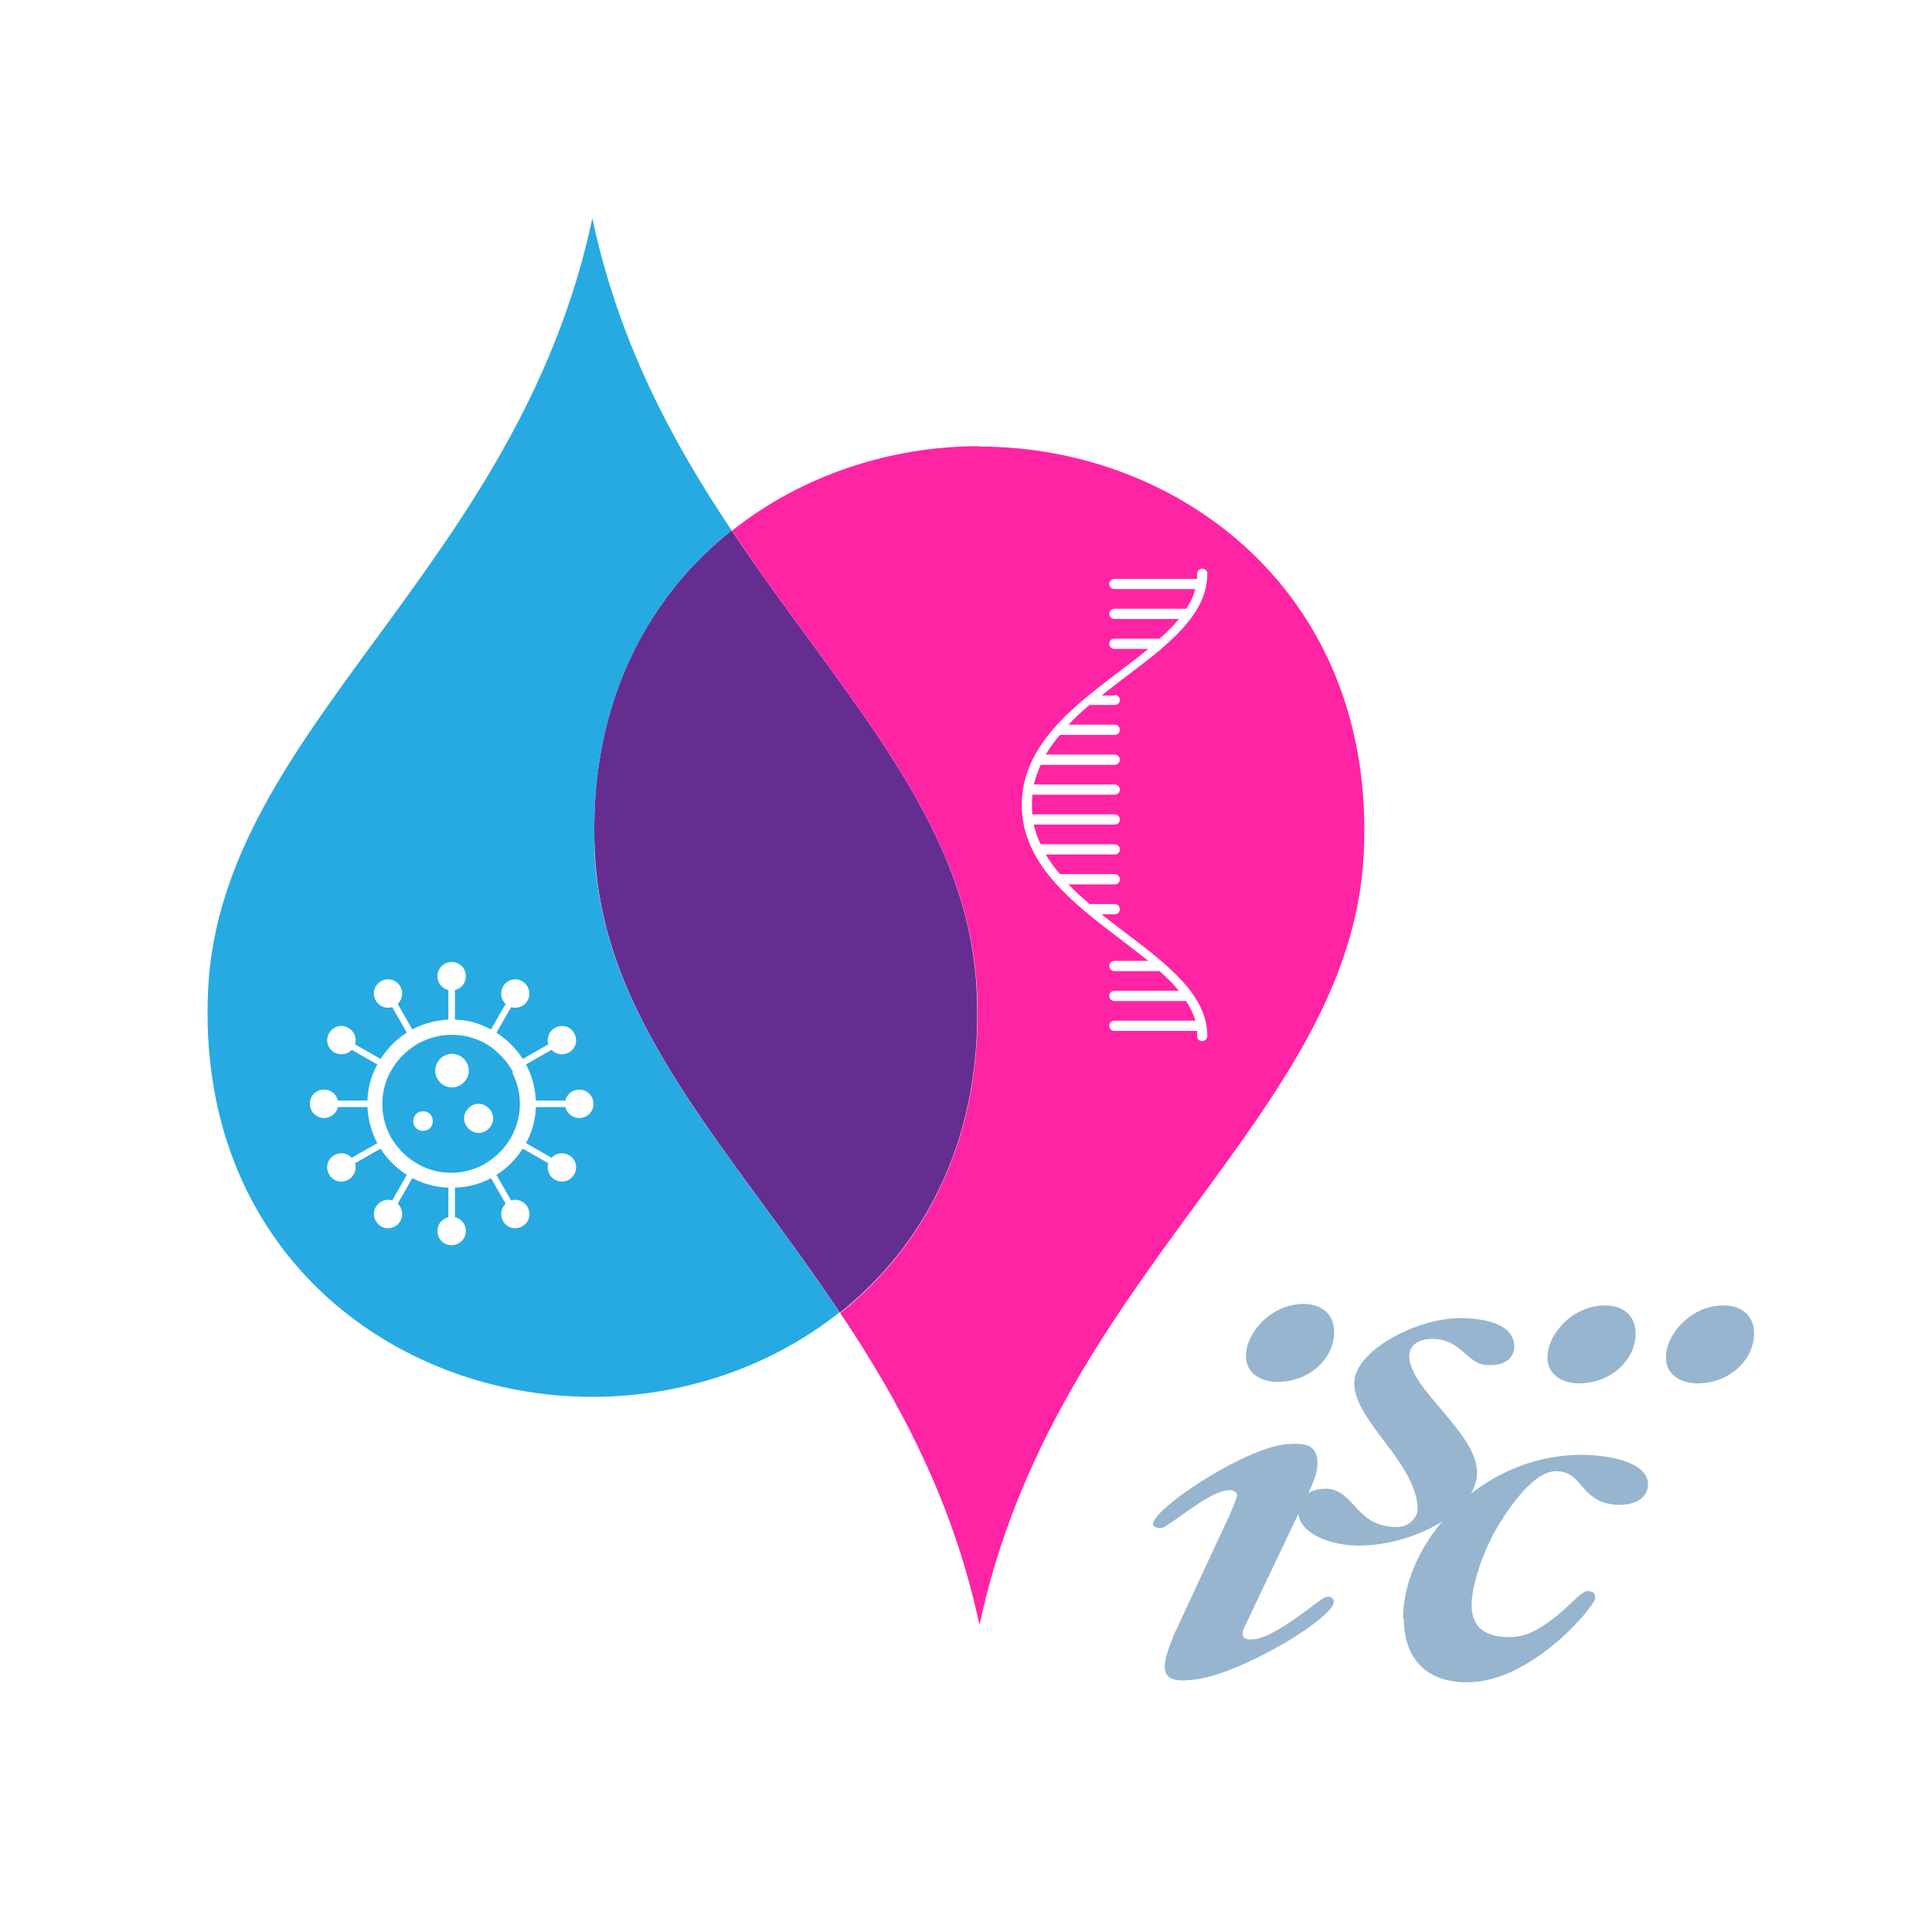
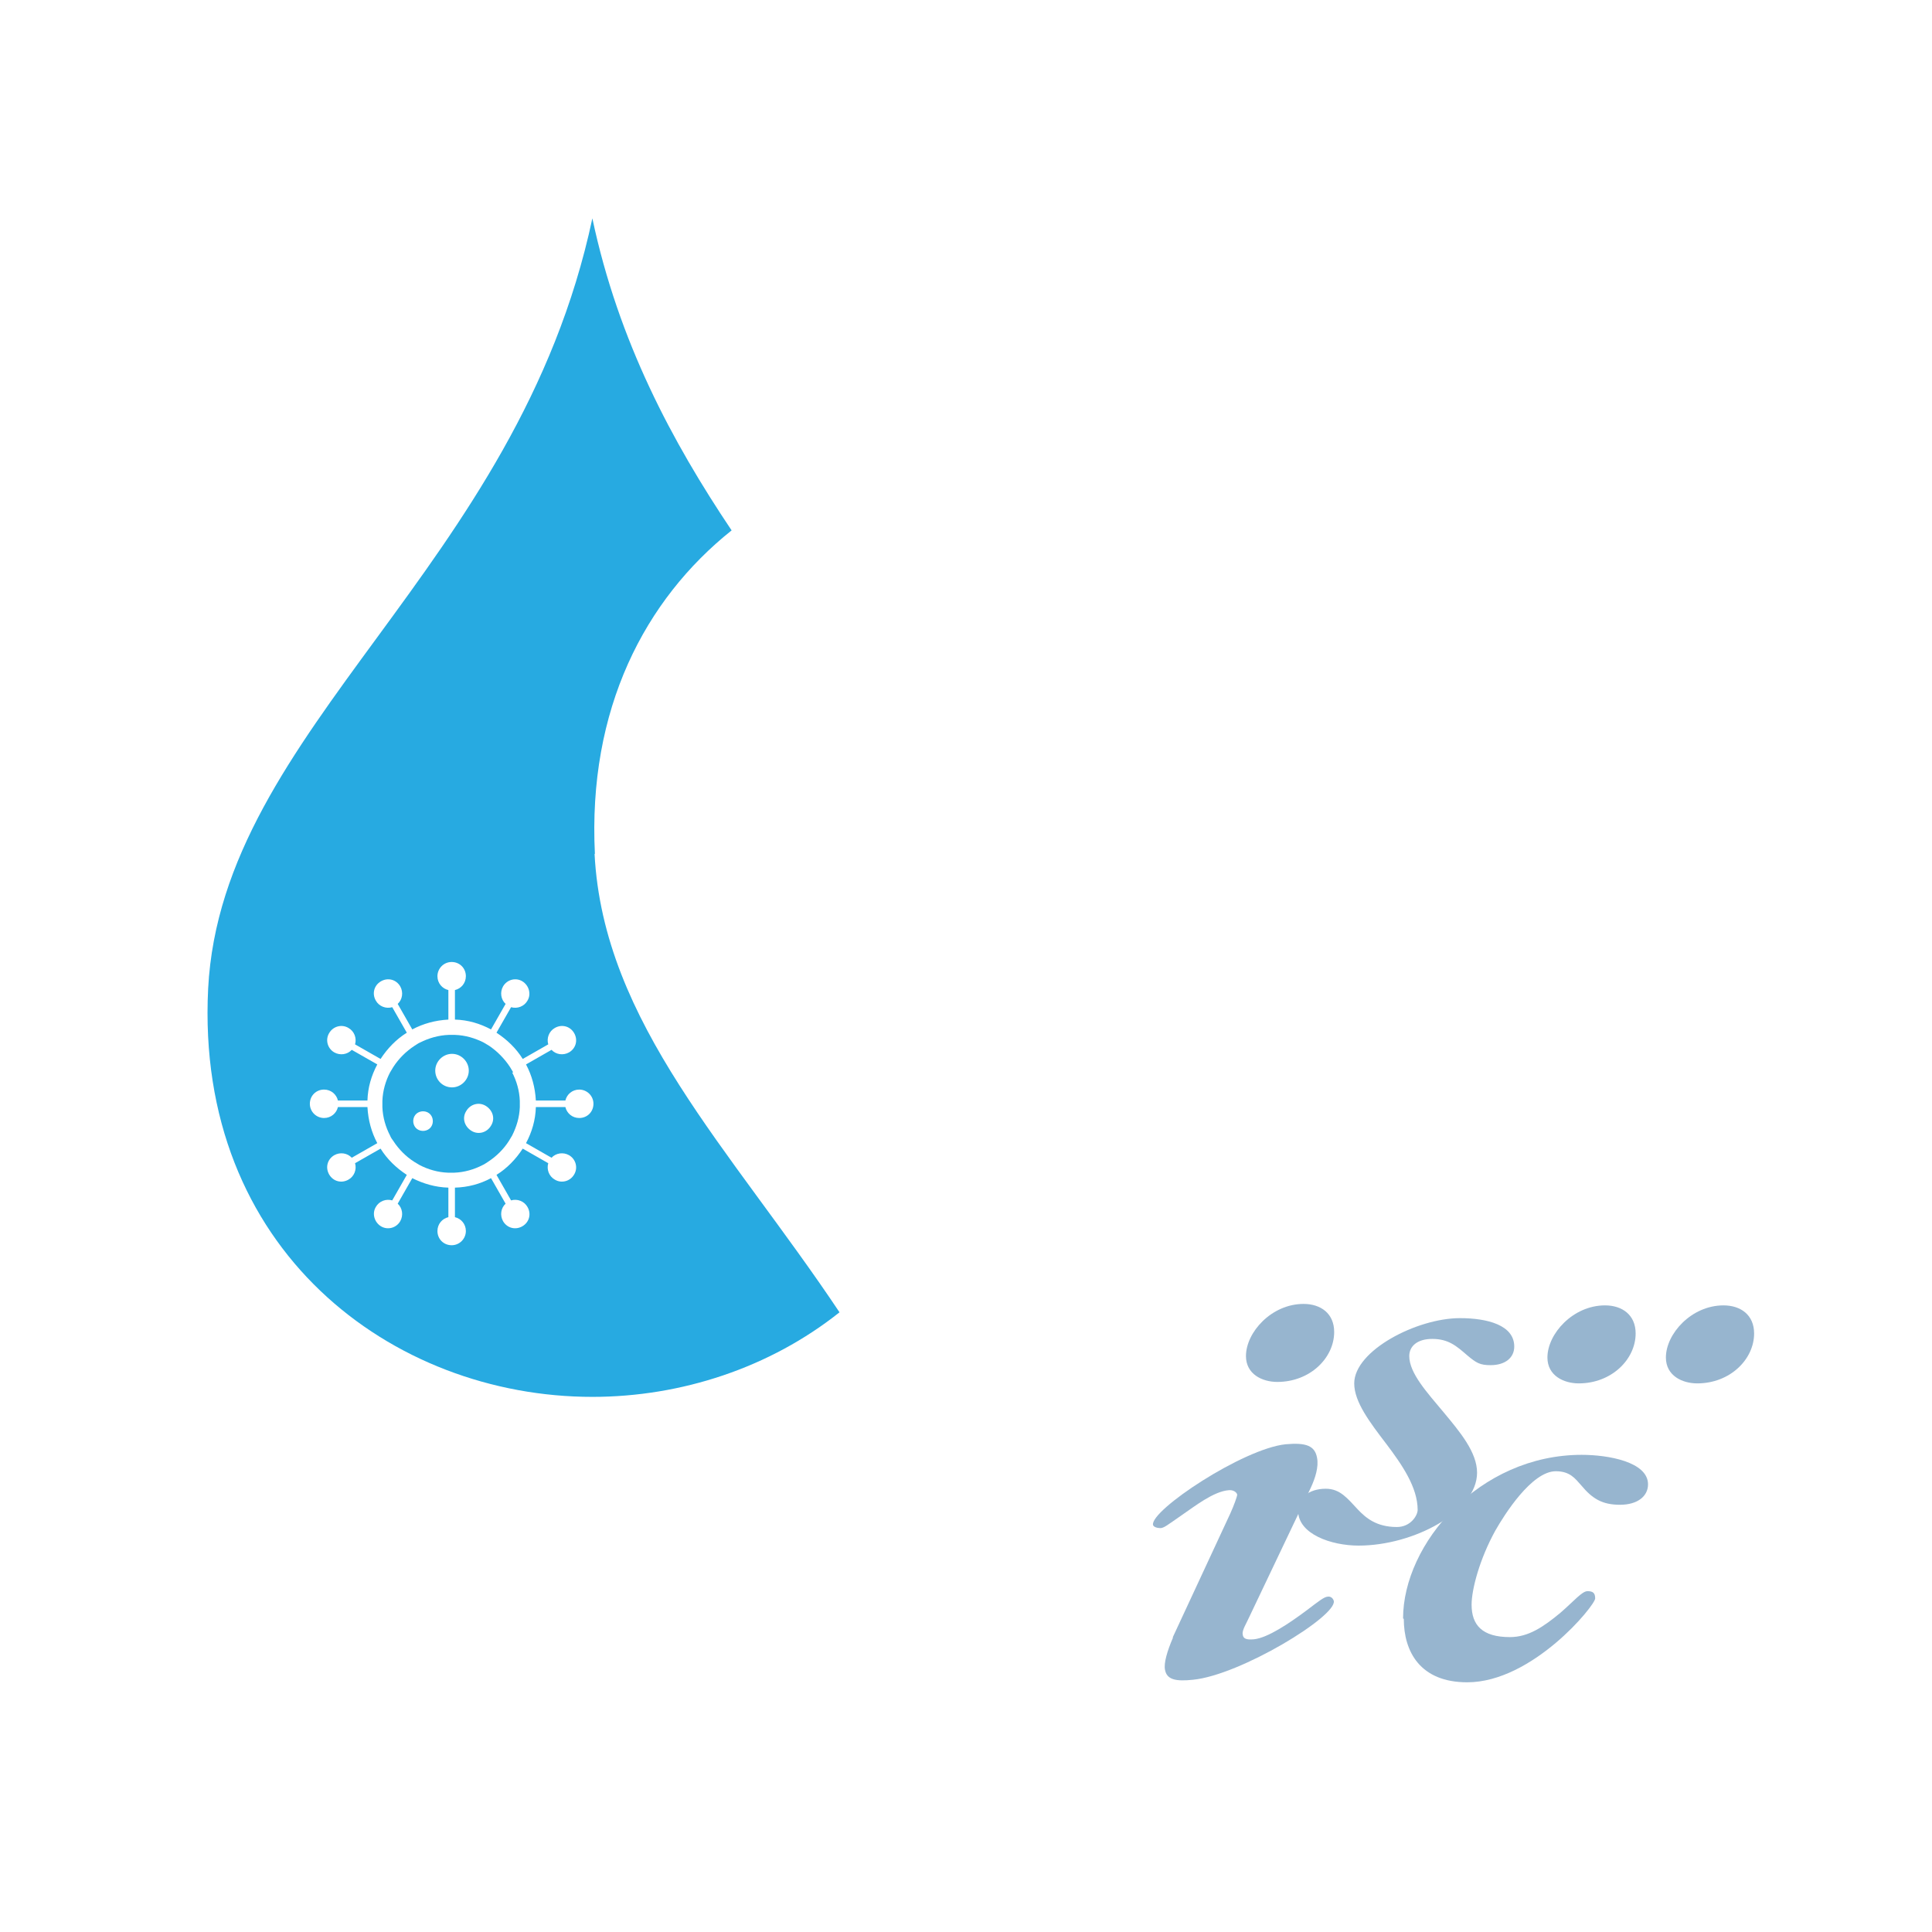
<svg xmlns="http://www.w3.org/2000/svg" id="Capa_2" viewBox="0 0 53 53">
  <defs>
    <style>.cls-1{fill:#fff;}.cls-2{fill:#662d91;}.cls-3{fill:#27aae1;}.cls-4{fill:#97b5cf;}.cls-5{fill:#ff24a4;}</style>
  </defs>
  <g id="Capa_1-2">
-     <rect class="cls-1" width="53" height="53" />
    <g id="Capa_1-2">
      <g>
-         <path class="cls-2" d="M26.79,27.13c-.23-4.64-3.73-8.1-6.72-12.58-2.38,1.89-3.96,4.9-3.75,8.88,.23,4.64,3.73,8.1,6.72,12.58,2.38-1.89,3.96-4.9,3.75-8.88Z" />
        <g>
          <path class="cls-3" d="M16.32,23.43c-.2-3.98,1.37-6.98,3.75-8.88-1.63-2.43-3.1-5.17-3.82-8.56-2.05,9.63-10.17,13.97-10.54,21.13-.36,7.17,5.05,11.2,10.54,11.2,2.44,0,4.87-.8,6.78-2.32-2.99-4.48-6.48-7.93-6.72-12.58Zm-.43,7.24c-.19,0-.34-.13-.38-.3h-.81c-.01,.36-.11,.69-.27,.99l.7,.4h0c.12-.13,.32-.16,.48-.07,.19,.11,.25,.35,.14,.53-.11,.19-.35,.25-.53,.14-.16-.09-.23-.28-.18-.45h0l-.7-.4c-.19,.29-.43,.54-.72,.72l.4,.7h0c.17-.05,.36,.02,.45,.18,.11,.19,.05,.42-.14,.53s-.42,.05-.53-.14c-.09-.16-.06-.36,.07-.48h0l-.4-.7c-.3,.16-.63,.25-.99,.26v.81c.17,.04,.3,.19,.3,.38,0,.21-.17,.39-.39,.39s-.39-.17-.39-.39c0-.19,.13-.34,.3-.38v-.81c-.36-.01-.69-.11-.99-.26l-.4,.7h0c.13,.12,.16,.32,.07,.48-.11,.19-.35,.25-.53,.14s-.25-.35-.14-.53c.09-.16,.28-.23,.45-.18l.4-.7c-.29-.19-.54-.43-.72-.72l-.7,.4h0c.05,.17-.02,.36-.18,.45-.19,.11-.42,.05-.53-.14-.11-.19-.05-.42,.14-.53,.16-.09,.36-.06,.48,.07h0l.7-.4c-.16-.3-.25-.63-.27-.99h-.81c-.04,.17-.19,.3-.38,.3-.21,0-.39-.17-.39-.39s.17-.39,.39-.39c.19,0,.34,.13,.38,.3h.81c.01-.36,.11-.69,.27-.99l-.7-.4h0c-.12,.13-.32,.16-.48,.07-.19-.11-.25-.35-.14-.53,.11-.19,.35-.25,.53-.14,.16,.09,.23,.28,.18,.45h0l.7,.4c.19-.29,.43-.54,.72-.72l-.4-.7h0c-.17,.05-.36-.02-.45-.18-.11-.19-.05-.42,.14-.53s.42-.05,.53,.14c.09,.16,.06,.36-.07,.48h0l.4,.7c.3-.16,.63-.25,.99-.27v-.81c-.17-.04-.3-.19-.3-.38,0-.21,.17-.39,.39-.39s.39,.17,.39,.39c0,.19-.13,.34-.3,.38v.81c.36,.01,.69,.11,.99,.27l.4-.7h0c-.13-.12-.16-.32-.07-.48,.11-.19,.35-.25,.53-.14s.25,.35,.14,.53c-.09,.16-.28,.23-.45,.18h0l-.4,.7c.29,.19,.54,.43,.72,.72l.7-.4c-.05-.17,.02-.36,.18-.45,.19-.11,.42-.05,.53,.14,.11,.19,.05,.42-.14,.53-.16,.09-.36,.06-.48-.07h0l-.7,.4c.16,.3,.25,.63,.27,.99h.81c.04-.17,.19-.3,.38-.3,.21,0,.39,.17,.39,.39s-.17,.39-.39,.39Z" />
          <path class="cls-3" d="M14.08,29.42s-.06-.1-.09-.15c-.15-.23-.35-.43-.57-.58-.05-.03-.1-.06-.15-.09-.24-.12-.5-.2-.79-.21h-.17c-.28,.01-.55,.09-.79,.21-.05,.02-.1,.06-.15,.09-.23,.15-.43,.35-.58,.58-.03,.05-.06,.1-.09,.15-.12,.23-.2,.5-.21,.78v.17c.01,.28,.09,.55,.21,.78,.02,.05,.05,.1,.09,.15,.15,.23,.35,.43,.57,.57,.05,.03,.1,.06,.15,.09,.23,.12,.5,.2,.78,.21h.17c.28-.01,.55-.09,.78-.21,.05-.02,.1-.06,.15-.09,.23-.15,.43-.35,.57-.57,.03-.05,.06-.1,.09-.15,.12-.24,.2-.5,.21-.78v-.17c-.01-.28-.09-.55-.21-.78h.01Zm-2.34,1.57c-.13,.07-.3,.03-.37-.1-.07-.13-.03-.3,.1-.37,.13-.07,.3-.03,.37,.1,.07,.13,.03,.3-.1,.37Zm.66-1.16c-.26,0-.46-.21-.46-.46s.21-.46,.46-.46,.46,.21,.46,.46-.21,.46-.46,.46Zm1.07,1.05c-.11,.19-.35,.26-.54,.14s-.26-.35-.14-.54c.11-.19,.35-.26,.54-.14s.26,.35,.14,.54Z" />
        </g>
        <g id="logoisciii">
          <g id="LogoISCIII">
            <path id="Path" class="cls-4" d="M38.51,44.41c0,.9,.45,1.74,1.74,1.74,1.79,0,3.51-2.11,3.51-2.3,0-.15-.06-.2-.21-.2s-.37,.27-.74,.59c-.47,.39-.88,.67-1.39,.67-.76,0-1.05-.33-1.05-.89,0-.42,.22-1.25,.65-2.03,.25-.44,1-1.63,1.66-1.63,.39,0,.53,.2,.7,.39,.3,.36,.57,.53,1.06,.53s.77-.24,.77-.56c0-.62-1.1-.81-1.82-.81-2.81,0-4.9,2.44-4.9,4.49h0Z" />
            <path id="Path-2" class="cls-4" d="M35.61,41.44c0,.65,.92,.96,1.66,.96,1.51,0,3.25-.93,3.25-2,0-.56-.47-1.12-.92-1.66-.45-.54-.94-1.07-.94-1.54,0-.27,.22-.47,.63-.47,.45,0,.67,.2,.96,.45,.25,.21,.35,.27,.64,.27,.41,0,.65-.21,.65-.51,0-.59-.74-.78-1.49-.78-1.18,0-2.9,.89-2.9,1.79,0,.51,.43,1.07,.88,1.66,.43,.57,.86,1.19,.86,1.81,0,.15-.19,.47-.57,.47-.57,0-.86-.26-1.07-.48-.29-.31-.49-.57-.88-.57-.48,0-.77,.27-.77,.6h0Z" />
            <path id="Path-3" class="cls-4" d="M42.45,37.24c0,.5,.45,.71,.86,.71,.9,0,1.56-.66,1.56-1.37,0-.51-.37-.77-.84-.77-.88,0-1.58,.78-1.58,1.43h0Z" />
-             <path id="Path-4" class="cls-4" d="M45.7,37.24c0,.5,.45,.71,.86,.71,.9,0,1.56-.66,1.56-1.37,0-.51-.37-.77-.84-.77-.88,0-1.58,.78-1.58,1.43h0Z" />
+             <path id="Path-4" class="cls-4" d="M45.7,37.24c0,.5,.45,.71,.86,.71,.9,0,1.56-.66,1.56-1.37,0-.51-.37-.77-.84-.77-.88,0-1.58,.78-1.58,1.43h0" />
            <path id="Path-5" class="cls-4" d="M32.18,44.92c-.16,.37-.26,.71-.22,.89,.05,.27,.3,.32,.77,.27,1.3-.13,3.94-1.74,3.86-2.16-.02-.08-.09-.13-.16-.12-.1,0-.26,.13-.59,.38-.47,.35-1.06,.75-1.44,.79-.22,.02-.3-.02-.31-.14-.02-.11,.11-.31,.18-.47l1.69-3.55c.12-.26,.22-.57,.17-.82-.06-.33-.3-.42-.86-.37-1.17,.12-3.71,1.81-3.64,2.21,.01,.06,.12,.09,.2,.09,.1,0,.19-.08,.61-.37,.31-.21,.85-.64,1.27-.67,.12-.01,.21,.05,.23,.12,0,.05-.09,.3-.19,.52l-1.58,3.4h0Z" />
            <path id="Path-6" class="cls-4" d="M34.18,37.2c0,.5,.45,.71,.86,.71,.9,0,1.56-.66,1.56-1.37,0-.51-.37-.77-.84-.77-.88,0-1.58,.78-1.58,1.43h0Z" />
          </g>
        </g>
-         <path class="cls-5" d="M26.86,12.24c-2.44,0-4.87,.8-6.78,2.32,2.99,4.48,6.48,7.93,6.72,12.58,.2,3.98-1.37,6.98-3.75,8.88,1.63,2.43,3.1,5.17,3.82,8.56,2.05-9.63,10.17-13.97,10.54-21.13s-5.05-11.2-10.54-11.2Zm3.72,6.82c.07,0,.14,.06,.14,.14s-.06,.14-.14,.14h-.69c-.21,.17-.4,.35-.58,.54h1.27c.07,0,.14,.06,.14,.14s-.06,.14-.14,.14h-1.47s-.02,0-.03,0c-.15,.17-.28,.35-.39,.54h1.89c.07,0,.14,.06,.14,.14s-.06,.14-.14,.14h-2.03c-.08,.17-.14,.35-.19,.54h2.22c.07,0,.14,.06,.14,.14s-.06,.14-.14,.14h-2.26c0,.09-.01,.18-.01,.27s0,.18,.01,.27h2.26c.07,0,.14,.06,.14,.14s-.06,.14-.14,.14h-2.22c.04,.19,.1,.37,.19,.54h2.03c.07,0,.14,.06,.14,.14s-.06,.14-.14,.14h-1.89c.11,.19,.24,.37,.39,.54,.01,0,.02,0,.03,0h1.47c.07,0,.14,.06,.14,.14s-.06,.14-.14,.14h-1.27c.18,.19,.37,.36,.58,.54h.69c.07,0,.14,.06,.14,.14s-.06,.14-.14,.14h-.36c.22,.18,.45,.35,.67,.52,1.15,.87,2.23,1.7,2.23,2.82,0,.07-.06,.14-.14,.14s-.14-.06-.14-.14c0-.05,0-.09,0-.14h-2.27c-.07,0-.14-.06-.14-.14s.06-.14,.14-.14h2.22c-.05-.19-.14-.36-.25-.54h-1.97c-.07,0-.14-.06-.14-.14s.06-.14,.14-.14h1.77c-.15-.19-.33-.36-.53-.54h-1.24c-.07,0-.14-.06-.14-.14s.06-.14,.14-.14h.93c-.25-.2-.51-.4-.77-.6-.65-.49-1.31-1-1.82-1.58-.59-.68-.88-1.36-.88-2.1s.29-1.42,.88-2.1c.51-.59,1.18-1.09,1.82-1.58,.27-.2,.53-.4,.77-.6h-.93c-.07,0-.14-.06-.14-.14s.06-.14,.14-.14h1.24c.2-.18,.38-.35,.53-.54h-1.77c-.07,0-.14-.06-.14-.14s.06-.14,.14-.14h1.97c.12-.17,.2-.35,.25-.54h-2.22c-.07,0-.14-.06-.14-.14s.06-.14,.14-.14h2.27s0-.09,0-.14c0-.07,.06-.14,.14-.14s.14,.06,.14,.14c0,1.13-1.08,1.95-2.23,2.82-.23,.17-.45,.35-.67,.52h.36Z" />
      </g>
    </g>
  </g>
</svg>